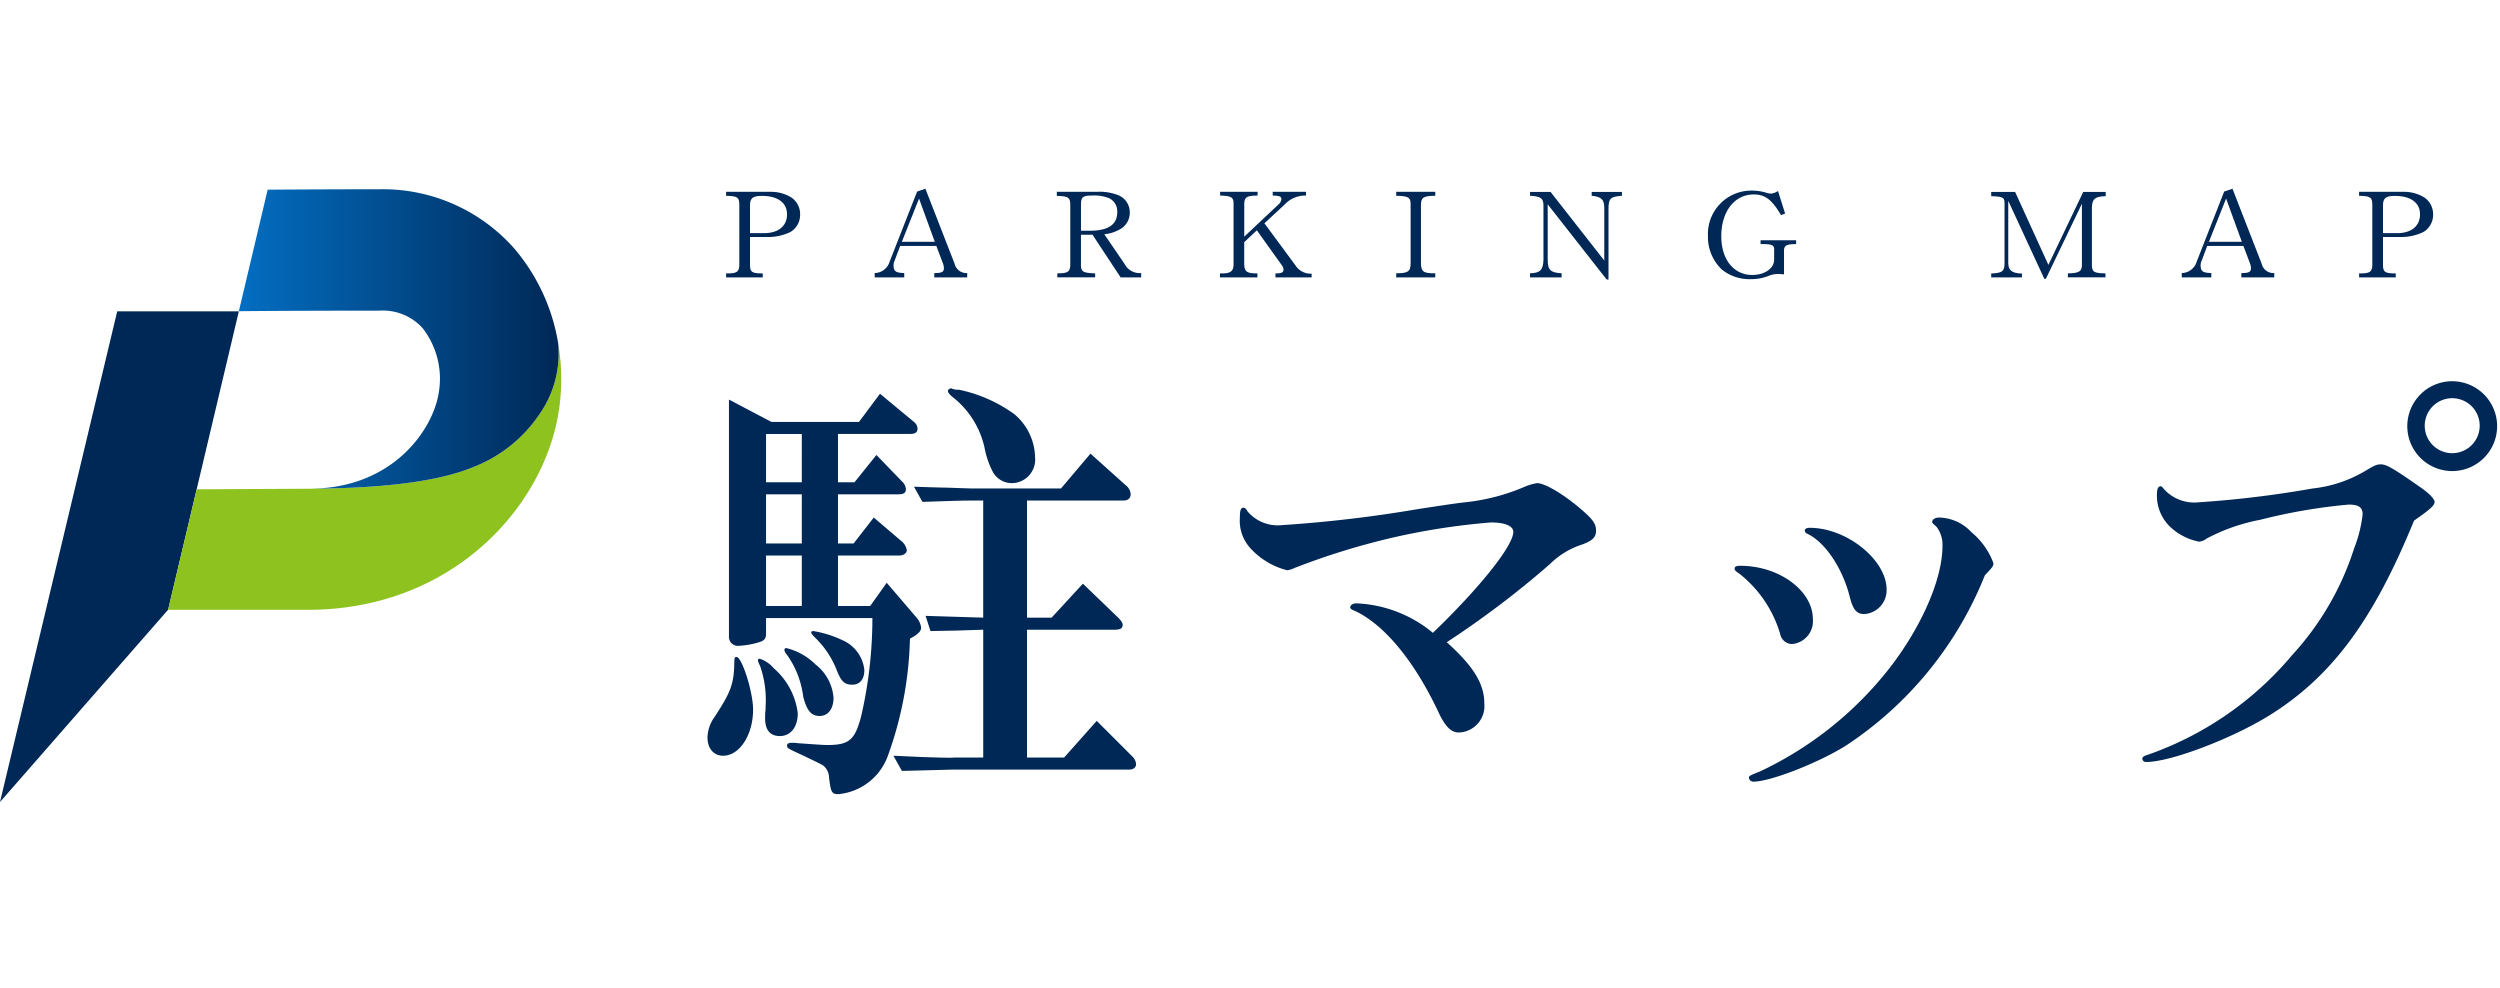
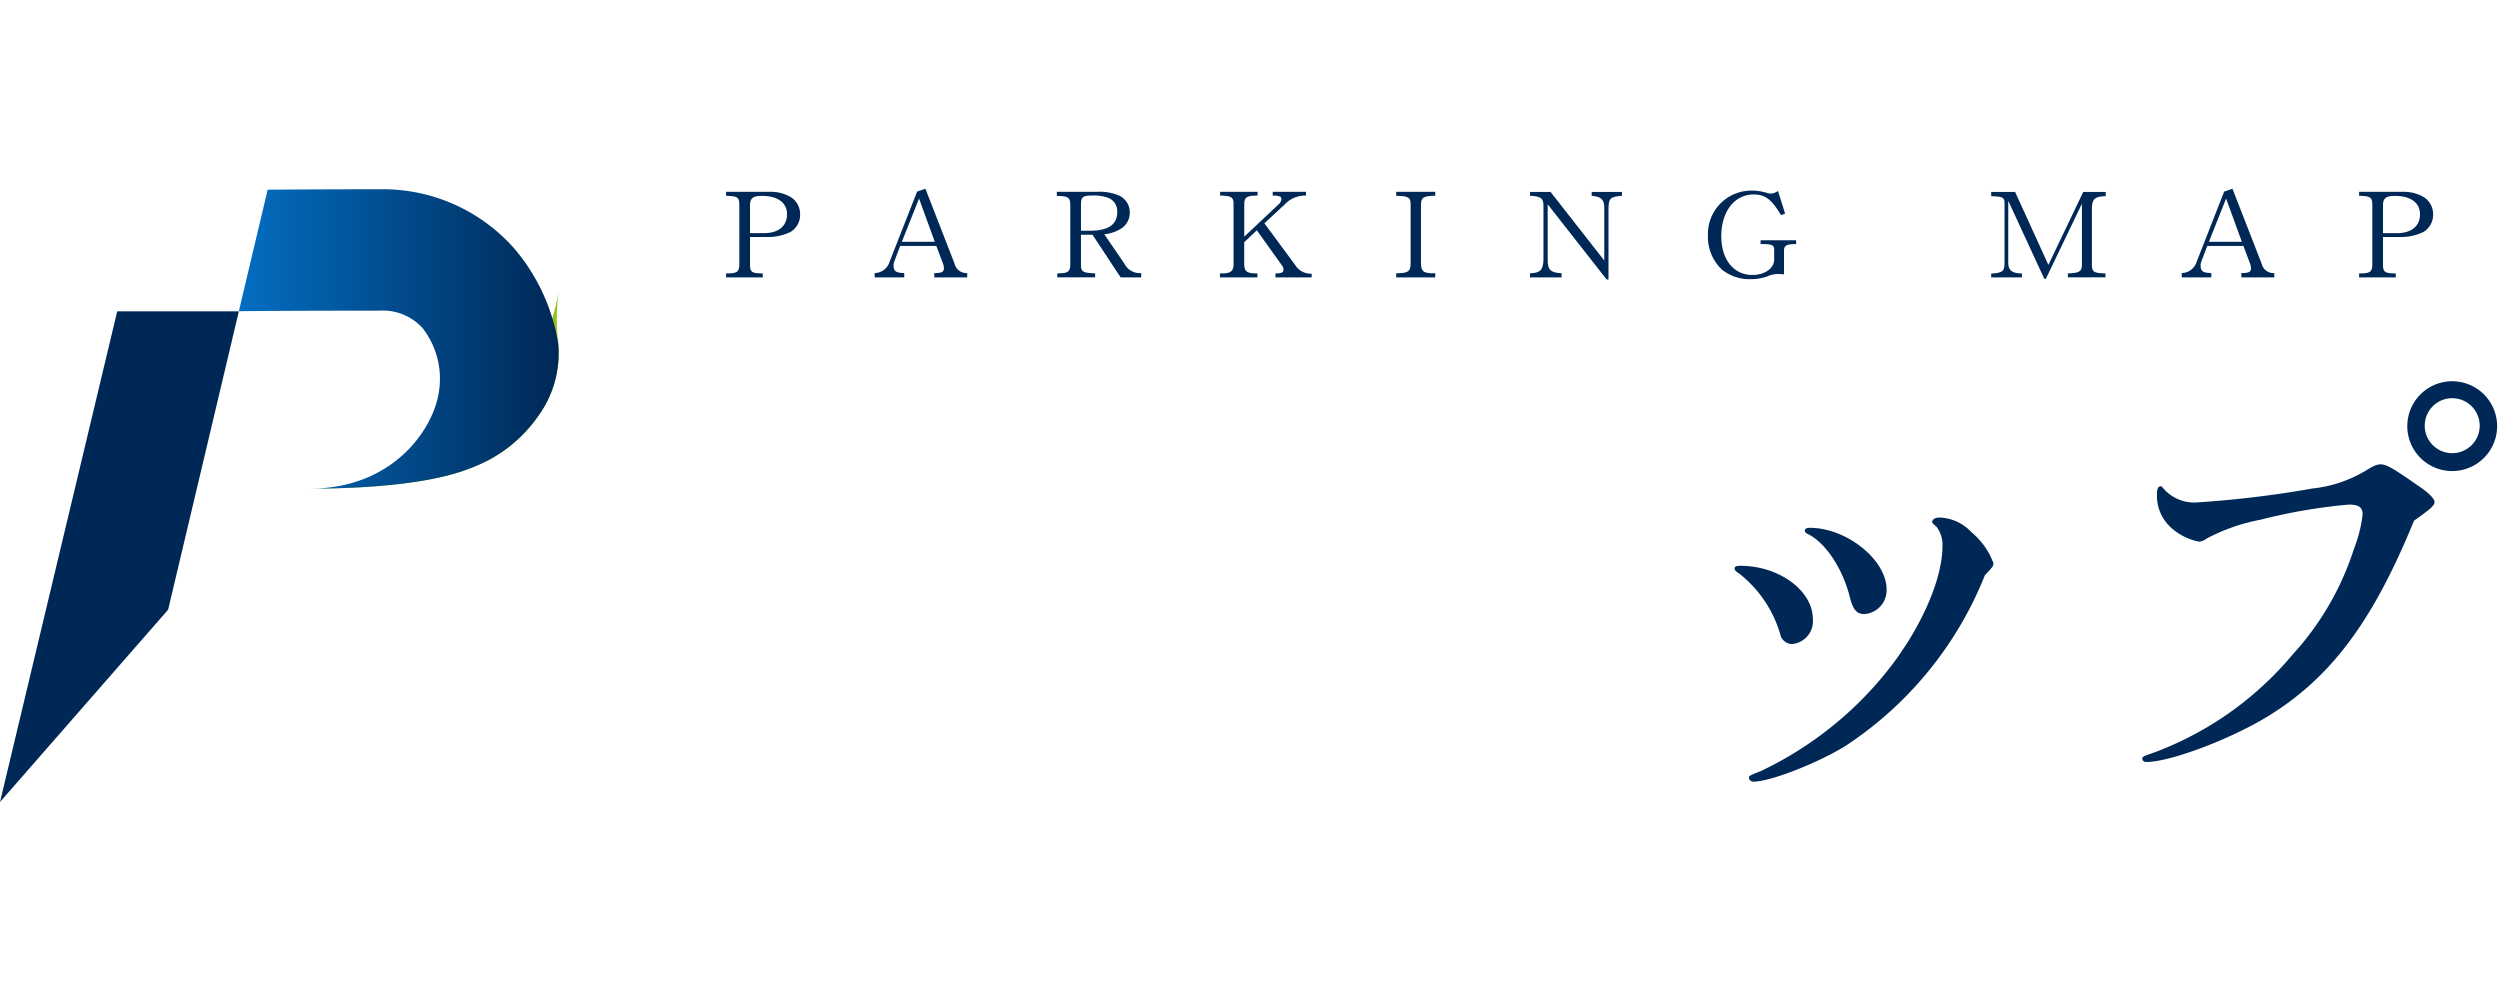
<svg xmlns="http://www.w3.org/2000/svg" id="メイン" viewBox="0 0 200 79">
  <defs>
    <linearGradient id="名称未設定グラデーション_15" data-name="名称未設定グラデーション 15" x1="19.109" y1="27.115" x2="44.713" y2="27.115" gradientUnits="userSpaceOnUse">
      <stop offset="0" stop-color="#036ec2" />
      <stop offset="1" stop-color="#002856" />
    </linearGradient>
  </defs>
  <g>
    <polygon points="9.378 24.904 0 64.161 13.442 48.786 13.449 48.781 19.108 24.904 9.378 24.904" style="fill: #002856" />
-     <path d="M44.655,27.467a8.505,8.505,0,0,1-1.572,5.78,11.279,11.279,0,0,1-5.271,4.138c-3.195,1.323-8.323,1.683-12.769,1.703-.068.001-.13.009-.199.01l-9.111.046-2.285,9.64H24.639c11.559,0,18.978-8.28,20.09-16.07A16.923,16.923,0,0,0,44.655,27.467Z" style="fill: #8dc21f" />
+     <path d="M44.655,27.467a8.505,8.505,0,0,1-1.572,5.78,11.279,11.279,0,0,1-5.271,4.138c-3.195,1.323-8.323,1.683-12.769,1.703-.068.001-.13.009-.199.01H24.639c11.559,0,18.978-8.28,20.09-16.07A16.923,16.923,0,0,0,44.655,27.467Z" style="fill: #8dc21f" />
    <path d="M44.655,27.467A15.582,15.582,0,0,0,41.155,19.896a14.017,14.017,0,0,0-10.793-4.755c-3.228,0-6.278.016-8.949.033l-2.305,9.724c1.751-.024,6.295-.046,11.253-.046a4.289,4.289,0,0,1,3.456,1.408,6.6,6.6,0,0,1,1.296,5.081c-.422,2.957-3.587,7.626-10.072,7.748,4.446-.02,9.574-.38,12.769-1.703a11.279,11.279,0,0,0,5.271-4.138A8.505,8.505,0,0,0,44.655,27.467Z" style="fill: url(#名称未設定グラデーション_15)" />
  </g>
  <g>
    <g>
      <path d="M58.088,21.873c.865.01,1.048-.115,1.058-.702v-4.749c0-.644-.135-.73-1.058-.759v-.317h3.604a3.092,3.092,0,0,1,1.645.471,1.619,1.619,0,0,1,.673,1.346,1.595,1.595,0,0,1-.77,1.394,4.112,4.112,0,0,1-1.855.404H60.001V21.171c0,.596.153.702,1.019.702v.317H58.088ZM61.125,18.652c1.145,0,1.837-.567,1.837-1.509,0-.923-.74-1.471-2.01-1.471-.721,0-.951.183-.951.769v2.211Z" style="fill: #002856" />
      <path d="M69.976,21.844a1.268,1.268,0,0,0,1.191-.903l2.202-5.614.663-.23,2.336,5.999a.971.971,0,0,0,1.009.75v.346H74.743v-.346c.596,0,.77-.086.77-.394a1.179,1.179,0,0,0-.087-.404l-.52-1.375H72.014l-.462,1.221a.891.891,0,0,0-.067.346c0,.461.183.586.855.605v.346H69.976Zm4.807-2.499-1.26-3.461-1.375,3.461Z" style="fill: #002856" />
      <path d="M84.584,21.873l.154-.009c.73-.01.894-.154.884-.798V16.364c-.009-.567-.173-.673-1.076-.692V15.346h3.221a4.015,4.015,0,0,1,1.691.269,1.471,1.471,0,0,1,.923,1.375,1.495,1.495,0,0,1-.788,1.355,3.088,3.088,0,0,1-1.25.394L89.958,21.104a1.366,1.366,0,0,0,1.336.74v.346H89.65l-2.25-3.413h-.923v2.288c-.009.682.106.759,1.135.807v.317H84.584ZM87.16,18.46c1.5,0,2.221-.49,2.221-1.49a1.166,1.166,0,0,0-.653-1.115,3.247,3.247,0,0,0-1.375-.211c-.721,0-.875.125-.875.711V18.46Z" style="fill: #002856" />
      <path d="M97.598,21.873h.173c.673,0,.903-.183.913-.711V16.355c.01-.577-.153-.683-1.076-.711V15.346h2.999v.298c-.885.01-1.058.125-1.067.711v2.576L102.279,16.355a.611.611,0,0,0,.23-.423c0-.211-.135-.269-.692-.288V15.346h2.663v.298a2.243,2.243,0,0,0-1.683.692l-1.644,1.529,2.49,3.374a1.439,1.439,0,0,0,1.288.654v.298h-2.894v-.317h.01c.471,0,.634-.077.634-.308a.583.583,0,0,0-.135-.346l-1.999-2.797-1.01.952v1.711c.01.654.202.788,1.058.788v.317h-2.999Z" style="fill: #002856" />
      <path d="M111.697,21.863c.951,0,1.153-.145,1.153-.808V16.393c.01-.605-.163-.711-1.153-.73v-.317h3.124v.317c-.933,0-1.144.135-1.144.73v4.663c.01.683.201.817,1.144.808v.327h-3.124Z" style="fill: #002856" />
      <path d="M122.402,21.863c.808-.02,1.048-.26,1.076-1.067V16.47c0-.615-.201-.759-1.076-.808V15.355h1.644l4.297,5.489V16.653c0-.692-.221-.913-1.009-.99V15.355h2.422v.308c-.913.067-1.066.202-1.076.99v5.71h-.145l-4.72-6.018V20.796c0,.798.23,1.019,1.115,1.067v.327h-2.528Z" style="fill: #002856" />
      <path d="M143.692,19.527c-.798,0-.98.115-.971.586v1.836l-.115-.01c-.163-.01-.298-.019-.375-.019a2.041,2.041,0,0,0-.846.192,3.896,3.896,0,0,1-1.327.221,3.514,3.514,0,0,1-2.297-.759,3.582,3.582,0,0,1-1.125-2.711,3.471,3.471,0,0,1,3.537-3.614,3.929,3.929,0,0,1,1.202.192,1.424,1.424,0,0,0,.308.048,1.185,1.185,0,0,0,.558-.211l.567,1.807-.327.125c-.74-1.25-1.269-1.653-2.183-1.653-1.538,0-2.595,1.365-2.595,3.345,0,1.855.99,3.095,2.479,3.095,1,0,1.75-.529,1.75-1.23v-.75c.02-.414-.163-.5-1.086-.49v-.308h2.845Z" style="fill: #002856" />
      <path d="M159.296,21.882c.913-.048,1.067-.173,1.067-.865V16.269c0-.481-.125-.539-1.067-.577V15.355H161.209l2.662,5.835,2.788-5.835H168.457v.336c-.855.029-1.077.211-1.105.904v4.585c0,.577.153.673,1.086.692v.317h-3.009v-.317c.903-.019,1.125-.154,1.125-.692v-4.883l-2.884,6.008h-.125l-2.884-6.239v4.951c0,.615.288.846,1.096.865v.308H159.296Z" style="fill: #002856" />
      <path d="M174.541,21.844a1.268,1.268,0,0,0,1.191-.903l2.201-5.614.664-.23,2.336,5.999a.971.971,0,0,0,1.009.75v.346h-2.634v-.346c.596,0,.77-.086.77-.394a1.179,1.179,0,0,0-.087-.404l-.519-1.375H176.579l-.462,1.221a.891.891,0,0,0-.067.346c0,.461.183.586.855.605v.346H174.541Zm4.807-2.499-1.26-3.461-1.375,3.461Z" style="fill: #002856" />
      <path d="M188.727,21.873c.865.01,1.048-.115,1.058-.702v-4.749c0-.644-.135-.73-1.058-.759v-.317h3.604a3.092,3.092,0,0,1,1.645.471,1.619,1.619,0,0,1,.673,1.346,1.595,1.595,0,0,1-.77,1.394,4.112,4.112,0,0,1-1.855.404h-1.384V21.171c0,.596.153.702,1.019.702v.317h-2.932Zm3.037-3.22c1.145,0,1.837-.567,1.837-1.509,0-.923-.74-1.471-2.01-1.471-.721,0-.951.183-.951.769v2.211Z" style="fill: #002856" />
    </g>
    <g>
-       <path d="M60.247,56.776c0,2.002-1.073,3.682-2.396,3.682-.751,0-1.252-.572-1.252-1.465a2.936,2.936,0,0,1,.572-1.645c1.287-1.966,1.537-2.61,1.573-4.29,0-.429.036-.5.179-.5C59.353,52.558,60.247,55.346,60.247,56.776Zm1.036-6.113c0,.464-.143.607-.679.75a6.599,6.599,0,0,1-1.466.25.718.718,0,0,1-.822-.751V31.965l3.396,1.788h7.007L70.4,31.5l2.717,2.252a.736.736,0,0,1,.286.536c0,.286-.179.429-.608.429H67.039V38.579H68.362l1.752-2.181,2.109,2.181a.922.922,0,0,1,.25.536c0,.322-.179.429-.607.429H67.039v3.933h1.252l1.608-2.074,2.181,1.859a1.176,1.176,0,0,1,.465.751c0,.25-.286.429-.607.429H67.039v4.04h2.574l1.323-1.859L73.296,49.376a1.536,1.536,0,0,1,.394.822c0,.25-.144.429-.572.715l-.322.179a29.443,29.443,0,0,1-1.751,9.331A4.675,4.675,0,0,1,67.075,63.533c-.536,0-.607-.143-.751-1.323a1.25,1.25,0,0,0-.465-.965c-.107-.071-.321-.179-.536-.286l-1.037-.501c-1.322-.607-1.322-.607-1.322-.822,0-.143.143-.214.357-.214a3.311,3.311,0,0,1,.536.036c1.072.072,1.967.143,2.324.143,1.752,0,2.217-.393,2.717-2.324a34.995,34.995,0,0,0,.894-7.83H61.283Zm-.071,6.399a3.67,3.67,0,0,0,.036-.572,8.146,8.146,0,0,0-.43-3.182c-.179-.394-.179-.394-.179-.465,0-.107.036-.143.144-.143a2.459,2.459,0,0,1,1.108.751,5.669,5.669,0,0,1,1.931,3.611c0,1.108-.572,1.823-1.431,1.823-.822,0-1.216-.536-1.18-1.538Zm2.932-18.483V34.718H61.283V38.579Zm0,4.898V39.544H61.283v3.933Zm0,5.005v-4.04H61.283v4.04Zm1.108,4.684A3.732,3.732,0,0,1,66.682,55.811c0,.894-.429,1.466-1.108,1.466-.679,0-1.036-.429-1.322-1.573a7.273,7.273,0,0,0-1.323-3.36.627.627,0,0,1-.179-.357.154.154,0,0,1,.144-.143A4.999,4.999,0,0,1,65.252,53.166Zm2.109-1.966a2.932,2.932,0,0,1,1.787,2.395c0,.751-.357,1.18-.965,1.18-.608,0-.894-.25-1.251-1.18a7.3,7.3,0,0,0-1.752-2.61c-.179-.179-.286-.321-.286-.393,0-.071.071-.107.179-.107A8.703,8.703,0,0,1,67.361,51.199Zm6.507,9.367c1.108.036,2.396.072,2.396.036H78.658V50.377l-2.252.071-1.967.036-.393-1.215,2.288.071,2.323.072v-9.367h-.715c-.93,0-1.001,0-4.146.107l-.68-1.215c1.072.036,2.109.071,2.467.071,1.144.036,1.931.072,2.359.072h6.936L87.239,36.291l2.788,2.502a1.039,1.039,0,0,1,.429.715c0,.357-.214.537-.607.537H82.162v9.367h1.967l2.502-2.717,2.824,2.717c.251.25.358.429.358.572,0,.286-.18.394-.68.394H82.162V60.602h2.968l2.609-2.932,2.896,2.896a.923.923,0,0,1,.25.572c0,.25-.215.429-.536.429H76.264l-4.112.107-.679-1.216Zm2.323-29.459a1.426,1.426,0,0,0,.536.071,11.56,11.56,0,0,1,4.434,1.966,4.625,4.625,0,0,1,1.645,3.432,1.885,1.885,0,0,1-1.859,2.074,1.734,1.734,0,0,1-1.537-.93,6.921,6.921,0,0,1-.644-1.895,7.081,7.081,0,0,0-2.574-4.076C75.905,31.5,75.834,31.393,75.834,31.25c0-.072.144-.179.251-.179A.13.13,0,0,1,76.191,31.107Z" style="fill: #002856" />
-       <path d="M118.744,56.276a2.116,2.116,0,0,1-2.038,2.324c-.572,0-1.001-.393-1.502-1.358-1.931-4.183-4.325-7.15-6.721-8.33-.357-.143-.465-.215-.465-.322,0-.179.215-.322.5-.322a10.247,10.247,0,0,1,6.114,2.359c3.754-3.611,6.435-6.971,6.435-8.08,0-.465-.679-.751-1.787-.751a54.669,54.669,0,0,0-7.723,1.18,57.355,57.355,0,0,0-8.008,2.467,1.943,1.943,0,0,1-.572.179,5.969,5.969,0,0,1-2.968-1.788A3.262,3.262,0,0,1,99.188,41.439c0-.608.072-.822.286-.822.107,0,.215.072.322.286a3.164,3.164,0,0,0,2.753,1.108,105.007,105.007,0,0,0,10.904-1.287c1.645-.25,3.038-.465,3.718-.537a16.355,16.355,0,0,0,4.897-1.287,4.453,4.453,0,0,1,.895-.25c.644,0,2.181.93,3.503,2.074.966.822,1.216,1.18,1.216,1.716,0,.537-.25.787-1.072,1.108a6.446,6.446,0,0,0-2.61,1.573,74.899,74.899,0,0,1-8.258,6.256C117.886,53.309,118.744,54.703,118.744,56.276Z" style="fill: #002856" />
      <path d="M145.028,49.519a1.834,1.834,0,0,1-1.645,2.002.975.975,0,0,1-.965-.787,9.571,9.571,0,0,0-3.253-4.827c-.322-.214-.394-.286-.394-.429s.107-.214.465-.214C142.348,45.265,145.028,47.267,145.028,49.519Zm2.61,10.153c-2.181,1.358-6.006,2.86-7.365,2.86a.353.353,0,0,1-.357-.286c0-.179,0-.179.895-.536a28.624,28.624,0,0,0,9.831-7.615c2.824-3.396,4.755-7.58,4.755-10.404a2.38,2.38,0,0,0-.465-1.538c-.357-.322-.357-.322-.357-.393,0-.214.25-.357.572-.357A3.626,3.626,0,0,1,157.721,42.583a5.804,5.804,0,0,1,1.752,2.467c0,.25-.072.322-.68.965A29.295,29.295,0,0,1,147.639,59.672Zm3.289-12.513a1.907,1.907,0,0,1-1.787,1.966c-.608,0-.895-.357-1.145-1.323-.572-2.324-1.967-4.397-3.36-5.077-.179-.071-.251-.179-.251-.286,0-.143.18-.214.394-.214C147.746,42.226,150.928,44.8,150.928,47.159Z" style="fill: #002856" />
      <path d="M181.537,57.241c-3.003,1.859-7.9,3.718-9.831,3.718a.289.289,0,0,1-.322-.25c0-.143.107-.214.322-.286a26.472,26.472,0,0,0,11.69-8.044,22.87,22.87,0,0,0,4.934-8.509,10.797,10.797,0,0,0,.68-2.717c0-.572-.322-.786-1.108-.786a44.46,44.46,0,0,0-7.079,1.215,15.092,15.092,0,0,0-4.29,1.501,1.141,1.141,0,0,1-.607.25,4.676,4.676,0,0,1-2.146-1.037,3.44,3.44,0,0,1-1.216-2.896c0-.286.107-.5.286-.5.071,0,.144.071.286.25a3.264,3.264,0,0,0,2.717,1.037,83.841,83.841,0,0,0,9.152-1.108,10.382,10.382,0,0,0,4.255-1.43c.715-.429.894-.5,1.216-.5.429,0,1.001.322,3.038,1.752.751.5,1.252,1.001,1.252,1.251,0,.286-.322.572-1.645,1.501C189.867,49.626,186.543,54.131,181.537,57.241Zm18.233-23.167a3.593,3.593,0,1,1-3.539-3.575A3.601,3.601,0,0,1,199.771,34.074Zm-5.792-.036a2.199,2.199,0,1,0,2.217-2.181A2.197,2.197,0,0,0,193.979,34.039Z" style="fill: #002856" />
    </g>
  </g>
</svg>